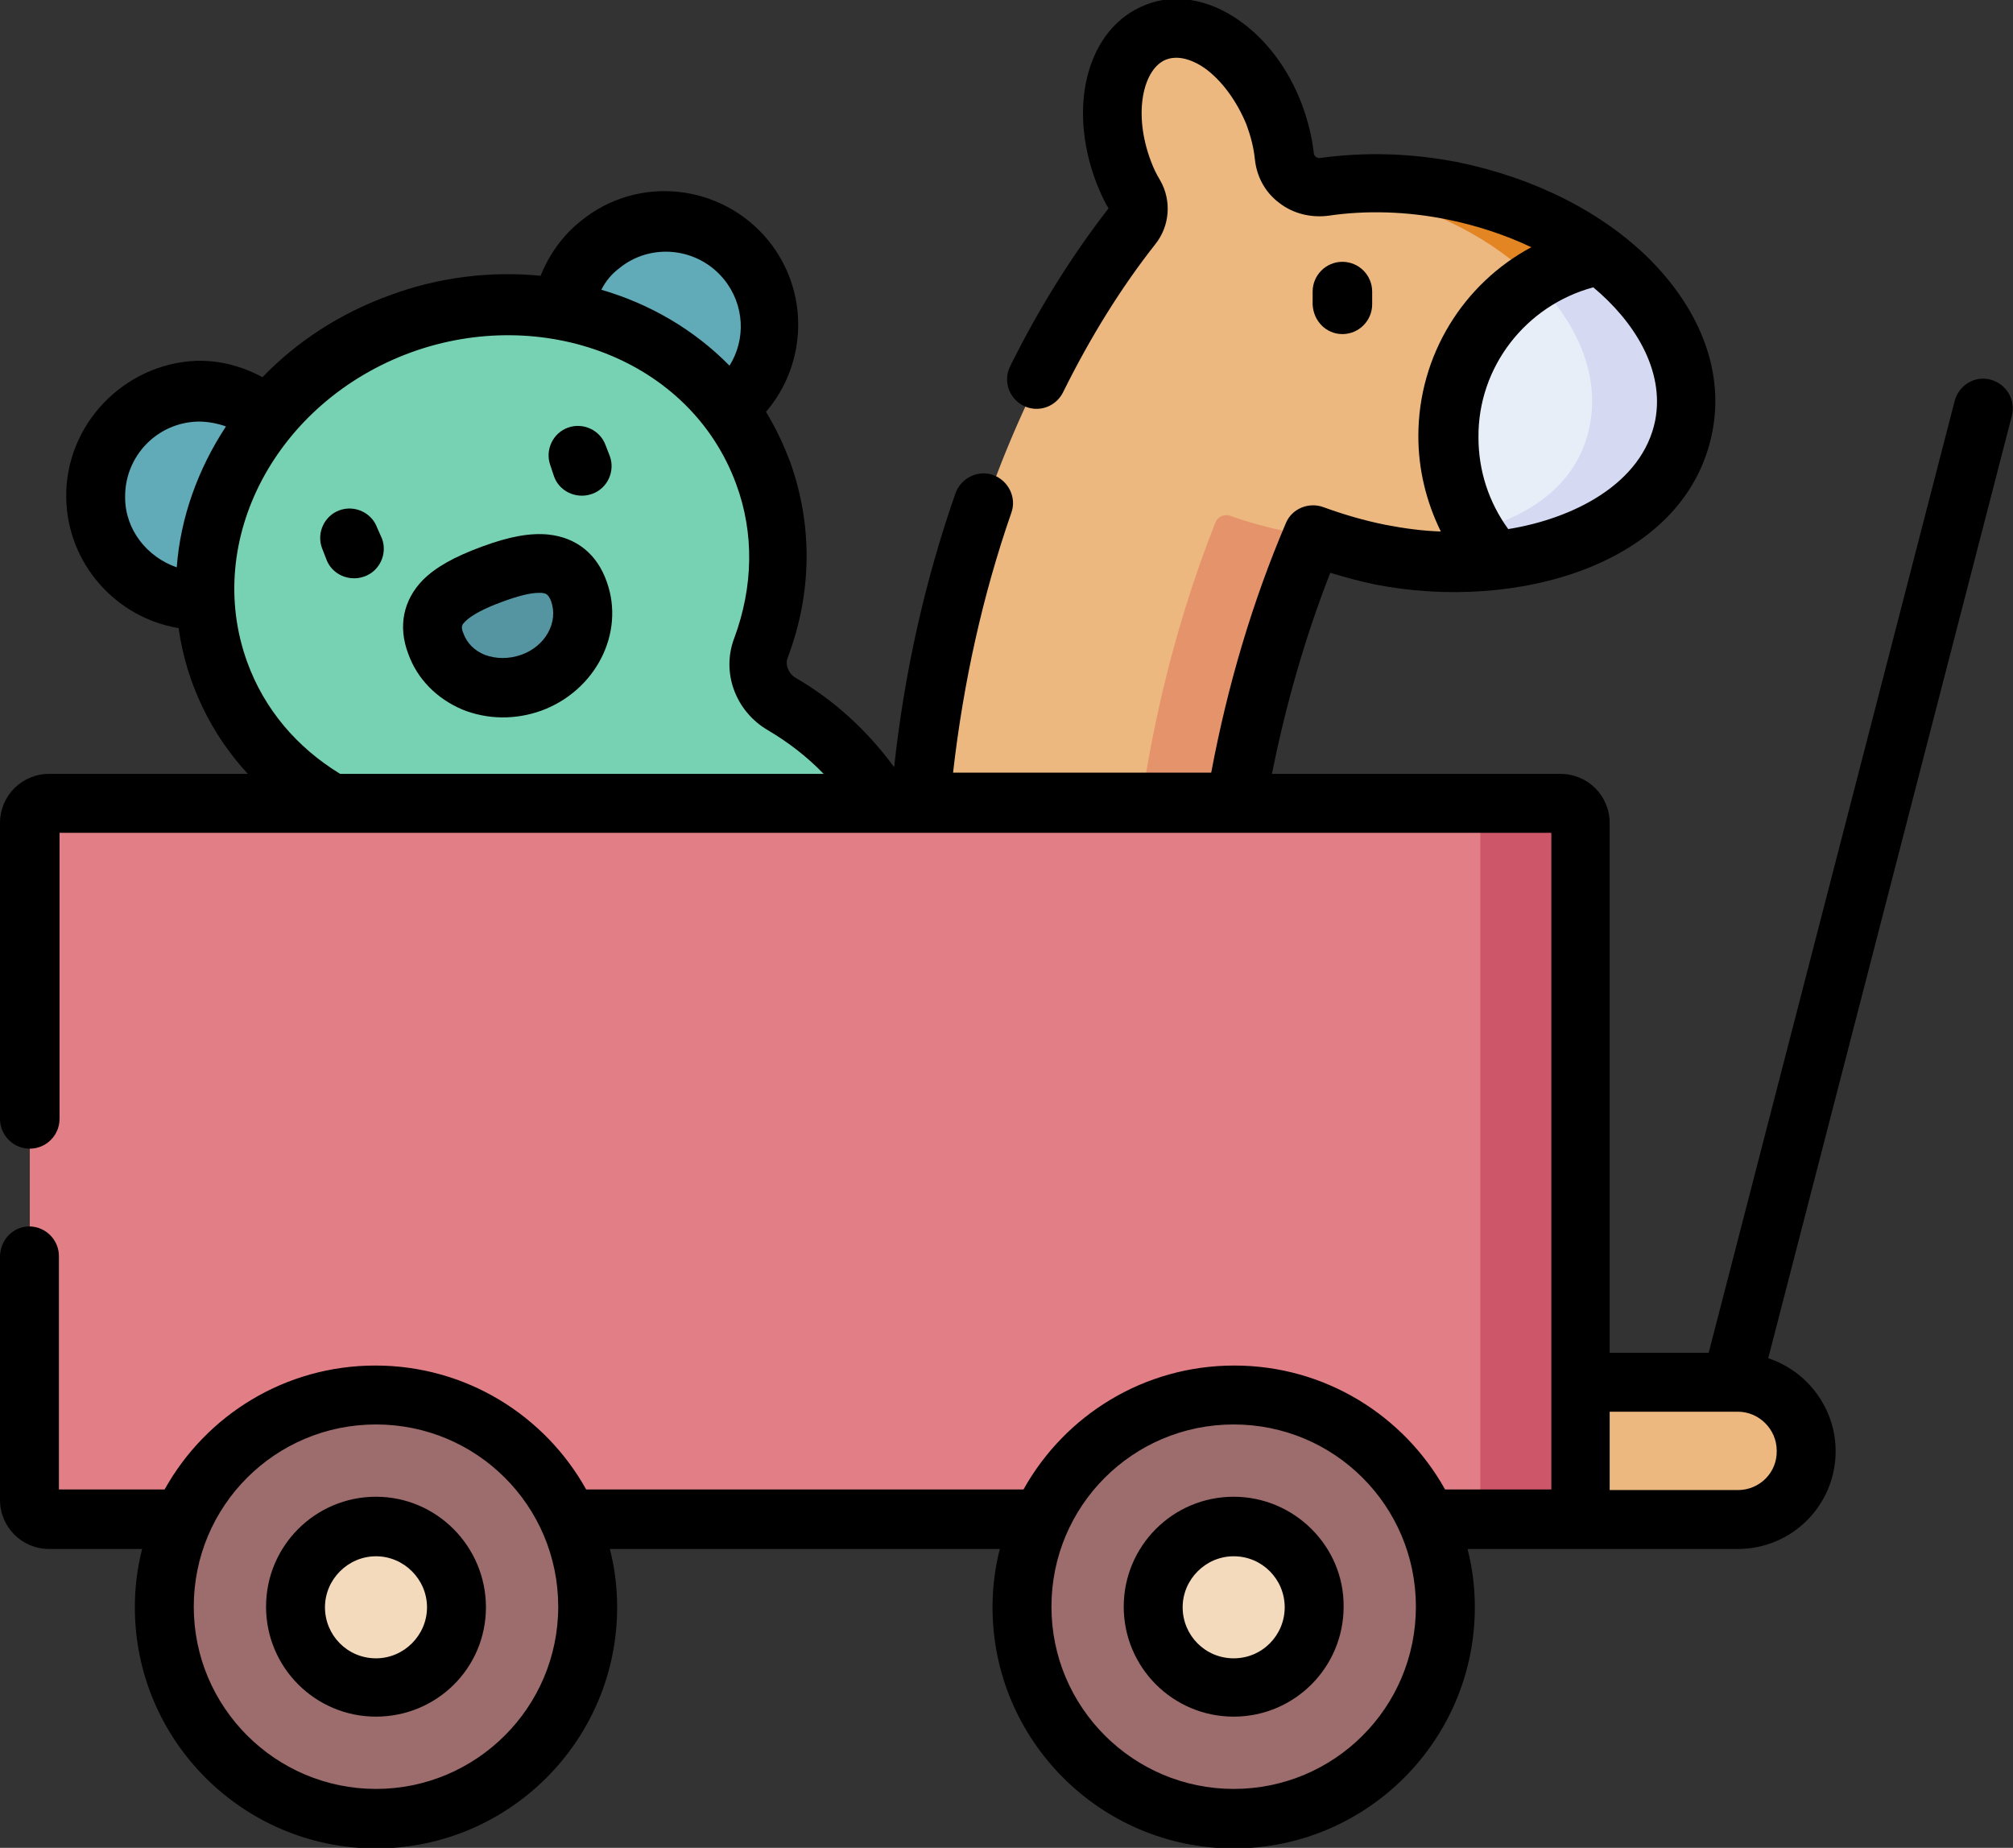
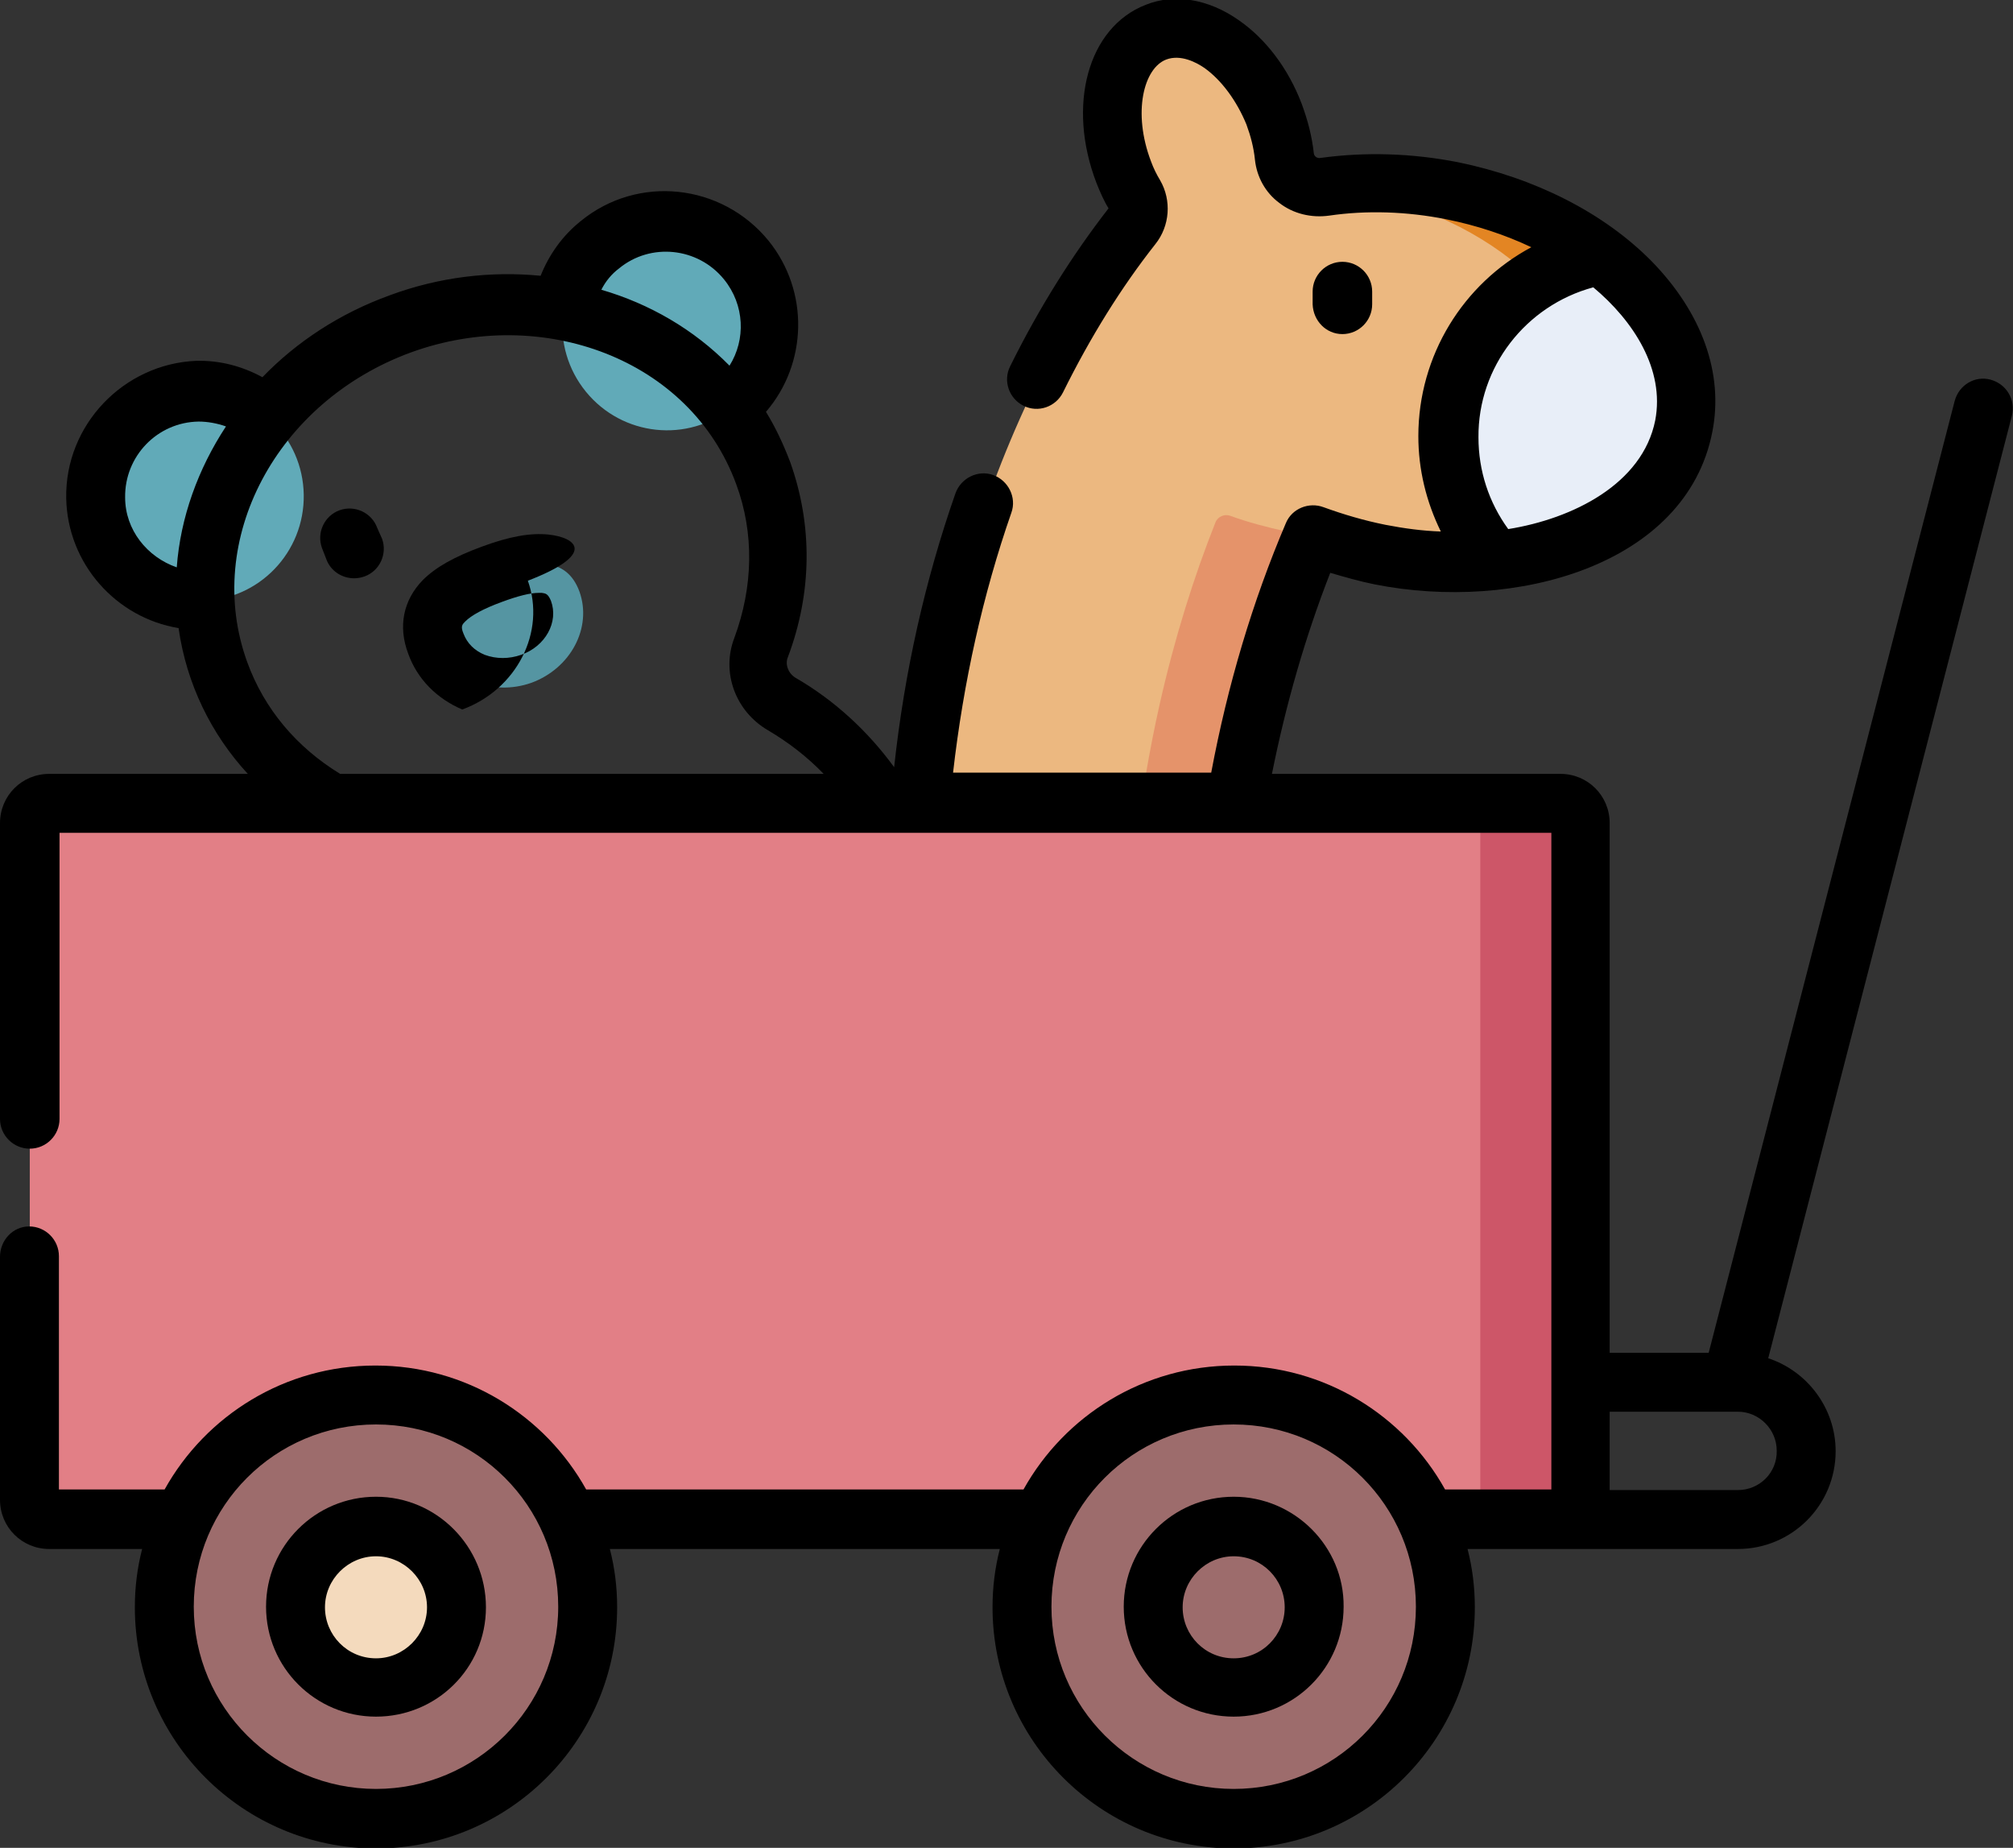
<svg xmlns="http://www.w3.org/2000/svg" version="1.1" id="Capa_1" x="0px" y="0px" viewBox="0 0 331.4 304.2" style="enable-background:new 0 0 331.4 304.2;" xml:space="preserve">
  <rect x="0" y="0" width="331.4" height="304.2" fill="#333333" stroke="none" />
  <style type="text/css">
	.st0{fill:#61AAB8;}
	.st1{fill:#77D1B3;}
	.st2{fill:#5595A2;}
	.st3{fill:#ECB880;}
	.st4{fill:#E38523;}
	.st5{fill:#E5936A;}
	.st6{fill:#E8EEF8;}
	.st7{fill:#D5D9F2;}
	.st8{fill:#DF646E;}
	.st9{fill:#E27F86;}
	.st10{fill:#CD5668;}
	.st11{fill:#9D6C6C;}
	.st12{fill:#F4DABD;}
</style>
  <g>
    <g>
      <g>
        <g>
          <g>
            <ellipse transform="matrix(1 -1.599795e-02 1.599795e-02 1 -1.302 0.536)" class="st0" cx="32.9" cy="81.7" rx="17.1" ry="17.2" />
            <ellipse transform="matrix(0.776 -0.631 0.631 0.776 -9.297 81.227)" class="st0" cx="109.7" cy="53.7" rx="17.1" ry="17.2" />
          </g>
-           <path class="st1" d="M128.8,116c-3.2-1.9-4.7-5.8-3.4-9.3c3.4-9.1,3.8-19.2,0.4-28.7c-8.2-22.6-35-33.6-59.7-24.6      S27.9,88,36.1,110.6c3.5,9.5,10.2,17,18.7,21.8c3.3,1.8,4.6,5.8,3.4,9.3c-3.6,10.1-3.9,21.5,0.1,32.4      c9.1,24.9,36.9,37.7,62.1,28.5s38.3-36.8,29.2-61.7C145.6,130,138.1,121.5,128.8,116z" />
          <path class="st2" d="M81,94.5c-6.5,2.4-11.3,5.4-9.2,11.4c2.2,5.9,9.2,8.8,15.7,6.5c6.5-2.4,10-9.1,7.9-15      C93.2,91.4,87.5,92.2,81,94.5L81,94.5z" />
        </g>
        <path class="st3" d="M239.1,31.6c-7.3-1.4-14.5-1.6-21-0.6c-3.2,0.5-6.3-1.7-6.6-5c-0.3-2.3-0.8-4.6-1.7-7     c-3.9-10.1-12.6-16.2-19.4-13.5s-9.2,13-5.3,23.1c0.5,1.3,1.1,2.6,1.8,3.8c0.9,1.6,0.7,3.6-0.4,5.1c-18.8,24-38,67.6-35.2,125.4     l49.8,16.5c-1.8-36.5,5.2-67.3,15.3-91.1c3.4,1.3,7.1,2.4,11,3.2c24.3,4.8,46.6-4.7,49.9-21.3C280.5,53.7,263.4,36.4,239.1,31.6     L239.1,31.6z" />
        <path class="st4" d="M239.1,31.6c-7-1.4-13.9-1.6-20.1-0.7c1.5,0.2,3.1,0.4,4.6,0.7c24.3,4.8,41.4,22.1,38.1,38.6     c-3.1,15.5-22.8,21.4-45.3,18.1c3.4,1.3,7.1,2.4,10.9,3.2c24.3,4.8,46.6-4.7,49.9-21.3C280.5,53.7,263.4,36.4,239.1,31.6z" />
        <path class="st5" d="M216.3,88.3c-3.9,9.3-7.4,19.6-10,30.8c-1.8,7.6-3.2,15.7-4.2,24.1c-1.3,11.3-1.7,23.3-1.1,36.1l-15.7-5.2     c-0.3-11.6,0.3-23,1.5-33.9c1-8.4,2.4-16.6,4.1-24.2c2.5-11.1,5.7-21.2,9.2-30c0.4-1,1.5-1.4,2.4-1.1c3,1.1,6.1,1.9,9.3,2.6     C213.3,87.8,214.8,88.1,216.3,88.3L216.3,88.3z" />
        <path class="st6" d="M263.4,42.1c-14.2,2.6-25,15-25,30c0,7.8,2.9,14.9,7.7,20.2c16.1-1.7,28.6-10.1,31-22.1     C279.2,60.1,273.6,49.7,263.4,42.1L263.4,42.1z" />
-         <path class="st7" d="M263.5,42.1c-3.9,0.7-7.5,2.1-10.7,4.2c7,7,10.6,15.6,8.9,23.9c-1.8,8.9-9,14.6-19.1,17.2     c1,1.8,2.2,3.4,3.6,4.9c13.9-1.5,28.4-8.7,31-22.1C279.4,59.2,272.5,48.9,263.5,42.1L263.5,42.1z" />
        <path class="st8" d="M256.9,132.3h-15.5c1.8,0,3.2,1.4,3.2,3.2v114.6h15.5V135.5C260.2,133.7,258.7,132.3,256.9,132.3z" />
        <path class="st9" d="M256.9,132.3H8.1c-1.8,0-3.2,1.4-3.2,3.2v48.7v22.7v40c0,1.8,1.4,3.2,3.2,3.2h252.1V135.5     C260.2,133.7,258.7,132.3,256.9,132.3z" />
        <path class="st10" d="M256.9,132.3h-16.4c1.8,0,3.2,1.4,3.2,3.2v114.6h16.4V135.5C260.2,133.7,258.7,132.3,256.9,132.3z" />
        <g>
          <ellipse transform="matrix(3.327792e-02 -0.999 0.999 3.327792e-02 -204.597 317.608)" class="st11" cx="61.9" cy="264.6" rx="34.8" ry="34.8" />
          <circle class="st12" cx="61.9" cy="264.6" r="13.3" />
          <g>
            <circle class="st11" cx="203.1" cy="264.6" r="34.8" />
-             <circle class="st12" cx="203.1" cy="264.6" r="13.3" />
          </g>
        </g>
-         <path class="st3" d="M286.1,227.6h-26v22.6h26c6.2,0,11.3-5.1,11.3-11.3C297.4,232.6,292.4,227.6,286.1,227.6z" />
      </g>
    </g>
    <g>
      <path d="M327.7,62.5c-2.6-0.7-5.2,0.9-5.9,3.5l-40.5,156.7H265v-87.2c0-4.5-3.6-8.1-8.1-8.1h-47.5c2.3-11.5,5.5-22.6,9.6-33.1    c2.4,0.7,4.8,1.4,7.3,1.9c23.1,4.6,51.3-3.1,55.6-25.1c1.9-9.6-1.7-19.6-10-28.1c-7.9-8-19.2-13.7-31.9-16.3    c-7.7-1.5-15.3-1.7-22.6-0.7c-0.5,0.1-1-0.2-1.1-0.7c-0.3-2.8-1-5.5-2-8.2c-2.2-5.8-5.9-10.7-10.4-13.8c-5-3.5-10.6-4.4-15.3-2.5    c-9.5,3.7-13,16.5-8.1,29.3c0.6,1.5,1.2,2.9,2,4.2c-5.9,7.6-11.4,16.3-16.2,26c-1.2,2.4-0.2,5.3,2.2,6.5c2.4,1.2,5.3,0.2,6.5-2.2    c4.5-9.1,9.6-17.3,15.2-24.4c2.4-3,2.7-7.2,0.8-10.5c-0.6-1-1.1-2-1.5-3.1c-3.1-8.1-1.2-15.4,2.5-16.8c2.4-0.9,5,0.5,6.3,1.4    c2.8,2,5.3,5.4,6.9,9.3c0.7,1.9,1.2,3.8,1.4,5.8c0.3,2.8,1.7,5.4,4,7.1c2.3,1.8,5.3,2.5,8.2,2.1c6.1-0.9,12.8-0.7,19.3,0.6    c5,1,9.8,2.6,14,4.6c-11.2,6-18.6,17.8-18.6,31.1c0,5.5,1.3,10.8,3.7,15.7c-3-0.1-6-0.5-9.1-1.1c-3.5-0.7-6.9-1.7-10.2-2.9    c-2.4-0.9-5.2,0.2-6.2,2.6c-5.5,12.9-9.6,26.7-12.3,41.1h-42.5c1.7-14.9,4.9-29.3,9.6-42.8c0.9-2.5-0.5-5.3-3-6.2    c-2.5-0.9-5.3,0.5-6.2,3c-5,14.3-8.4,29.4-10.1,45.1c-4.3-5.9-9.8-11-16.2-14.7c-1.2-0.7-1.8-2.2-1.3-3.4    c4-10.6,4.1-21.7,0.4-32.1c-1.1-2.9-2.4-5.7-4-8.3c6.8-7.9,7.2-19.8,0.4-28.2c-7.7-9.4-21.5-10.9-30.9-3.2c-3,2.4-5.2,5.5-6.6,9    c-8.2-0.8-16.7,0.2-24.8,3.2c-8.3,3-15.4,7.7-21,13.5c-3.3-1.8-7-2.8-10.9-2.7C20.4,59.9,10.7,69.9,10.9,82    c0.2,10.8,8.2,19.7,18.5,21.4c1.3,9.2,5.4,17.5,11.4,24H8.1c-4.5,0-8.1,3.6-8.1,8.1v48.7c0,2.7,2.2,4.9,4.9,4.9s4.9-2.2,4.9-4.9    v-47.1h245.6v108.1h-17.5c-6.8-12.2-19.8-20.4-34.7-20.4c-14.9,0-27.9,8.2-34.7,20.4H96.5c-6.8-12.2-19.8-20.4-34.7-20.4    c-14.9,0-27.9,8.2-34.7,20.4H9.7v-38.4c0-2.7-2.2-4.9-4.9-4.9S0,204.2,0,206.9v40c0,4.5,3.6,8.1,8.1,8.1h15.3    c-0.8,3.1-1.2,6.3-1.2,9.6c0,21.9,17.8,39.7,39.7,39.7s39.7-17.8,39.7-39.7c0-3.3-0.4-6.5-1.2-9.6h64.2c-0.8,3.1-1.2,6.3-1.2,9.6    c0,21.9,17.8,39.7,39.7,39.7c21.9,0,39.7-17.8,39.7-39.7c0-3.3-0.4-6.5-1.2-9.6h18.5c0,0,0,0,0.1,0h25.9c8.9,0,16.1-7.2,16.1-16.1    c0-7.1-4.7-13.2-11.1-15.3l40.1-155.1C331.9,65.8,330.3,63.2,327.7,62.5z M262.3,47.3c6.6,5.5,11.8,13.5,10.2,21.9    c-2.1,10.5-13.6,16.2-24.2,17.9c-3.2-4.4-4.9-9.6-4.9-15.1C243.3,60.4,251.2,50.3,262.3,47.3L262.3,47.3z M101.9,44.2    c5.2-4.3,13-3.5,17.3,1.8c3.4,4.2,3.6,9.9,0.9,14.2c-5.9-6-13.2-10.2-21.1-12.5C99.7,46.3,100.7,45.1,101.9,44.2z M20.6,81.9    c-0.1-6.8,5.3-12.4,12.1-12.5c1.5,0,3.1,0.3,4.5,0.8c-4.6,7-7.5,15-8.1,23.2C24.2,91.7,20.6,87.2,20.6,81.9z M40.7,109    c-7.3-20.1,4.8-42.9,27-51c21.5-7.8,45.9,1,53.5,21.7c3,8.1,2.8,16.9-0.3,25.3c-2.2,5.7,0.2,12.1,5.5,15.2c3.4,2,6.5,4.4,9.2,7.2    H56C48.8,123,43.5,116.7,40.7,109L40.7,109z M61.9,294.5c-16.5,0-30-13.4-30-30s13.4-30,30-30s30,13.4,30,30    C91.9,281.1,78.4,294.5,61.9,294.5z M203.1,294.5c-16.5,0-30-13.4-30-30s13.4-30,30-30s30,13.4,30,30    C233.1,281.1,219.7,294.5,203.1,294.5z M286.1,245.3H265v-12.9h21.1c3.5,0,6.4,2.9,6.4,6.4C292.6,242.4,289.7,245.3,286.1,245.3    L286.1,245.3z" />
      <path d="M62.1,86.9c-0.9-2.5-3.7-3.8-6.2-2.9c-2.5,0.9-3.8,3.7-2.9,6.2l0.7,1.8c0.7,2,2.6,3.2,4.6,3.2c0.6,0,1.1-0.1,1.7-0.3    c2.5-0.9,3.8-3.7,2.9-6.2L62.1,86.9z" />
-       <path d="M91.2,78.4c0.7,2,2.6,3.2,4.6,3.2c0.6,0,1.1-0.1,1.7-0.3c2.5-0.9,3.8-3.7,2.9-6.2l-0.7-1.8c-0.9-2.5-3.7-3.8-6.2-2.9    c-2.5,0.9-3.8,3.7-2.9,6.2L91.2,78.4z" />
-       <path d="M90.3,88c-3-0.3-6.4,0.3-11,2c-4.6,1.7-7.6,3.4-9.7,5.5c-3.2,3.3-4.1,7.6-2.4,12.1c1.5,4.2,4.7,7.4,8.9,9.2    c4.2,1.7,8.8,1.7,13,0.2c9-3.3,13.8-12.8,10.8-21.2C98.3,91.2,94.9,88.5,90.3,88L90.3,88z M85.8,107.8c-2,0.7-4.1,0.7-6,0    c-1.7-0.7-2.9-1.9-3.5-3.5c-0.5-1.2-0.2-1.5,0.3-2c1-1,3-2.1,6-3.2c2.7-1,4.7-1.5,6.1-1.5c0.2,0,0.4,0,0.5,0    c0.6,0.1,1,0.1,1.5,1.3C92,102.4,89.8,106.4,85.8,107.8z" />
+       <path d="M90.3,88c-3-0.3-6.4,0.3-11,2c-4.6,1.7-7.6,3.4-9.7,5.5c-3.2,3.3-4.1,7.6-2.4,12.1c1.5,4.2,4.7,7.4,8.9,9.2    c9-3.3,13.8-12.8,10.8-21.2C98.3,91.2,94.9,88.5,90.3,88L90.3,88z M85.8,107.8c-2,0.7-4.1,0.7-6,0    c-1.7-0.7-2.9-1.9-3.5-3.5c-0.5-1.2-0.2-1.5,0.3-2c1-1,3-2.1,6-3.2c2.7-1,4.7-1.5,6.1-1.5c0.2,0,0.4,0,0.5,0    c0.6,0.1,1,0.1,1.5,1.3C92,102.4,89.8,106.4,85.8,107.8z" />
      <path d="M221,55c2.7,0,4.9-2.2,4.9-4.9V48c0-2.7-2.2-4.9-4.9-4.9c-2.7,0-4.9,2.2-4.9,4.9v2.1C216.2,52.8,218.3,55,221,55z" />
      <path d="M61.9,246.4c-10,0-18.1,8.1-18.1,18.1c0,10,8.1,18.1,18.1,18.1S80,274.6,80,264.6C80,254.6,71.9,246.4,61.9,246.4z     M61.9,273c-4.7,0-8.4-3.8-8.4-8.4s3.8-8.4,8.4-8.4s8.4,3.8,8.4,8.4S66.5,273,61.9,273z" />
      <path d="M203.1,246.4c-10,0-18.1,8.1-18.1,18.1c0,10,8.1,18.1,18.1,18.1s18.1-8.1,18.1-18.1C221.3,254.6,213.1,246.4,203.1,246.4z     M203.1,273c-4.7,0-8.4-3.8-8.4-8.4s3.8-8.4,8.4-8.4c4.7,0,8.4,3.8,8.4,8.4S207.8,273,203.1,273z" />
    </g>
  </g>
</svg>